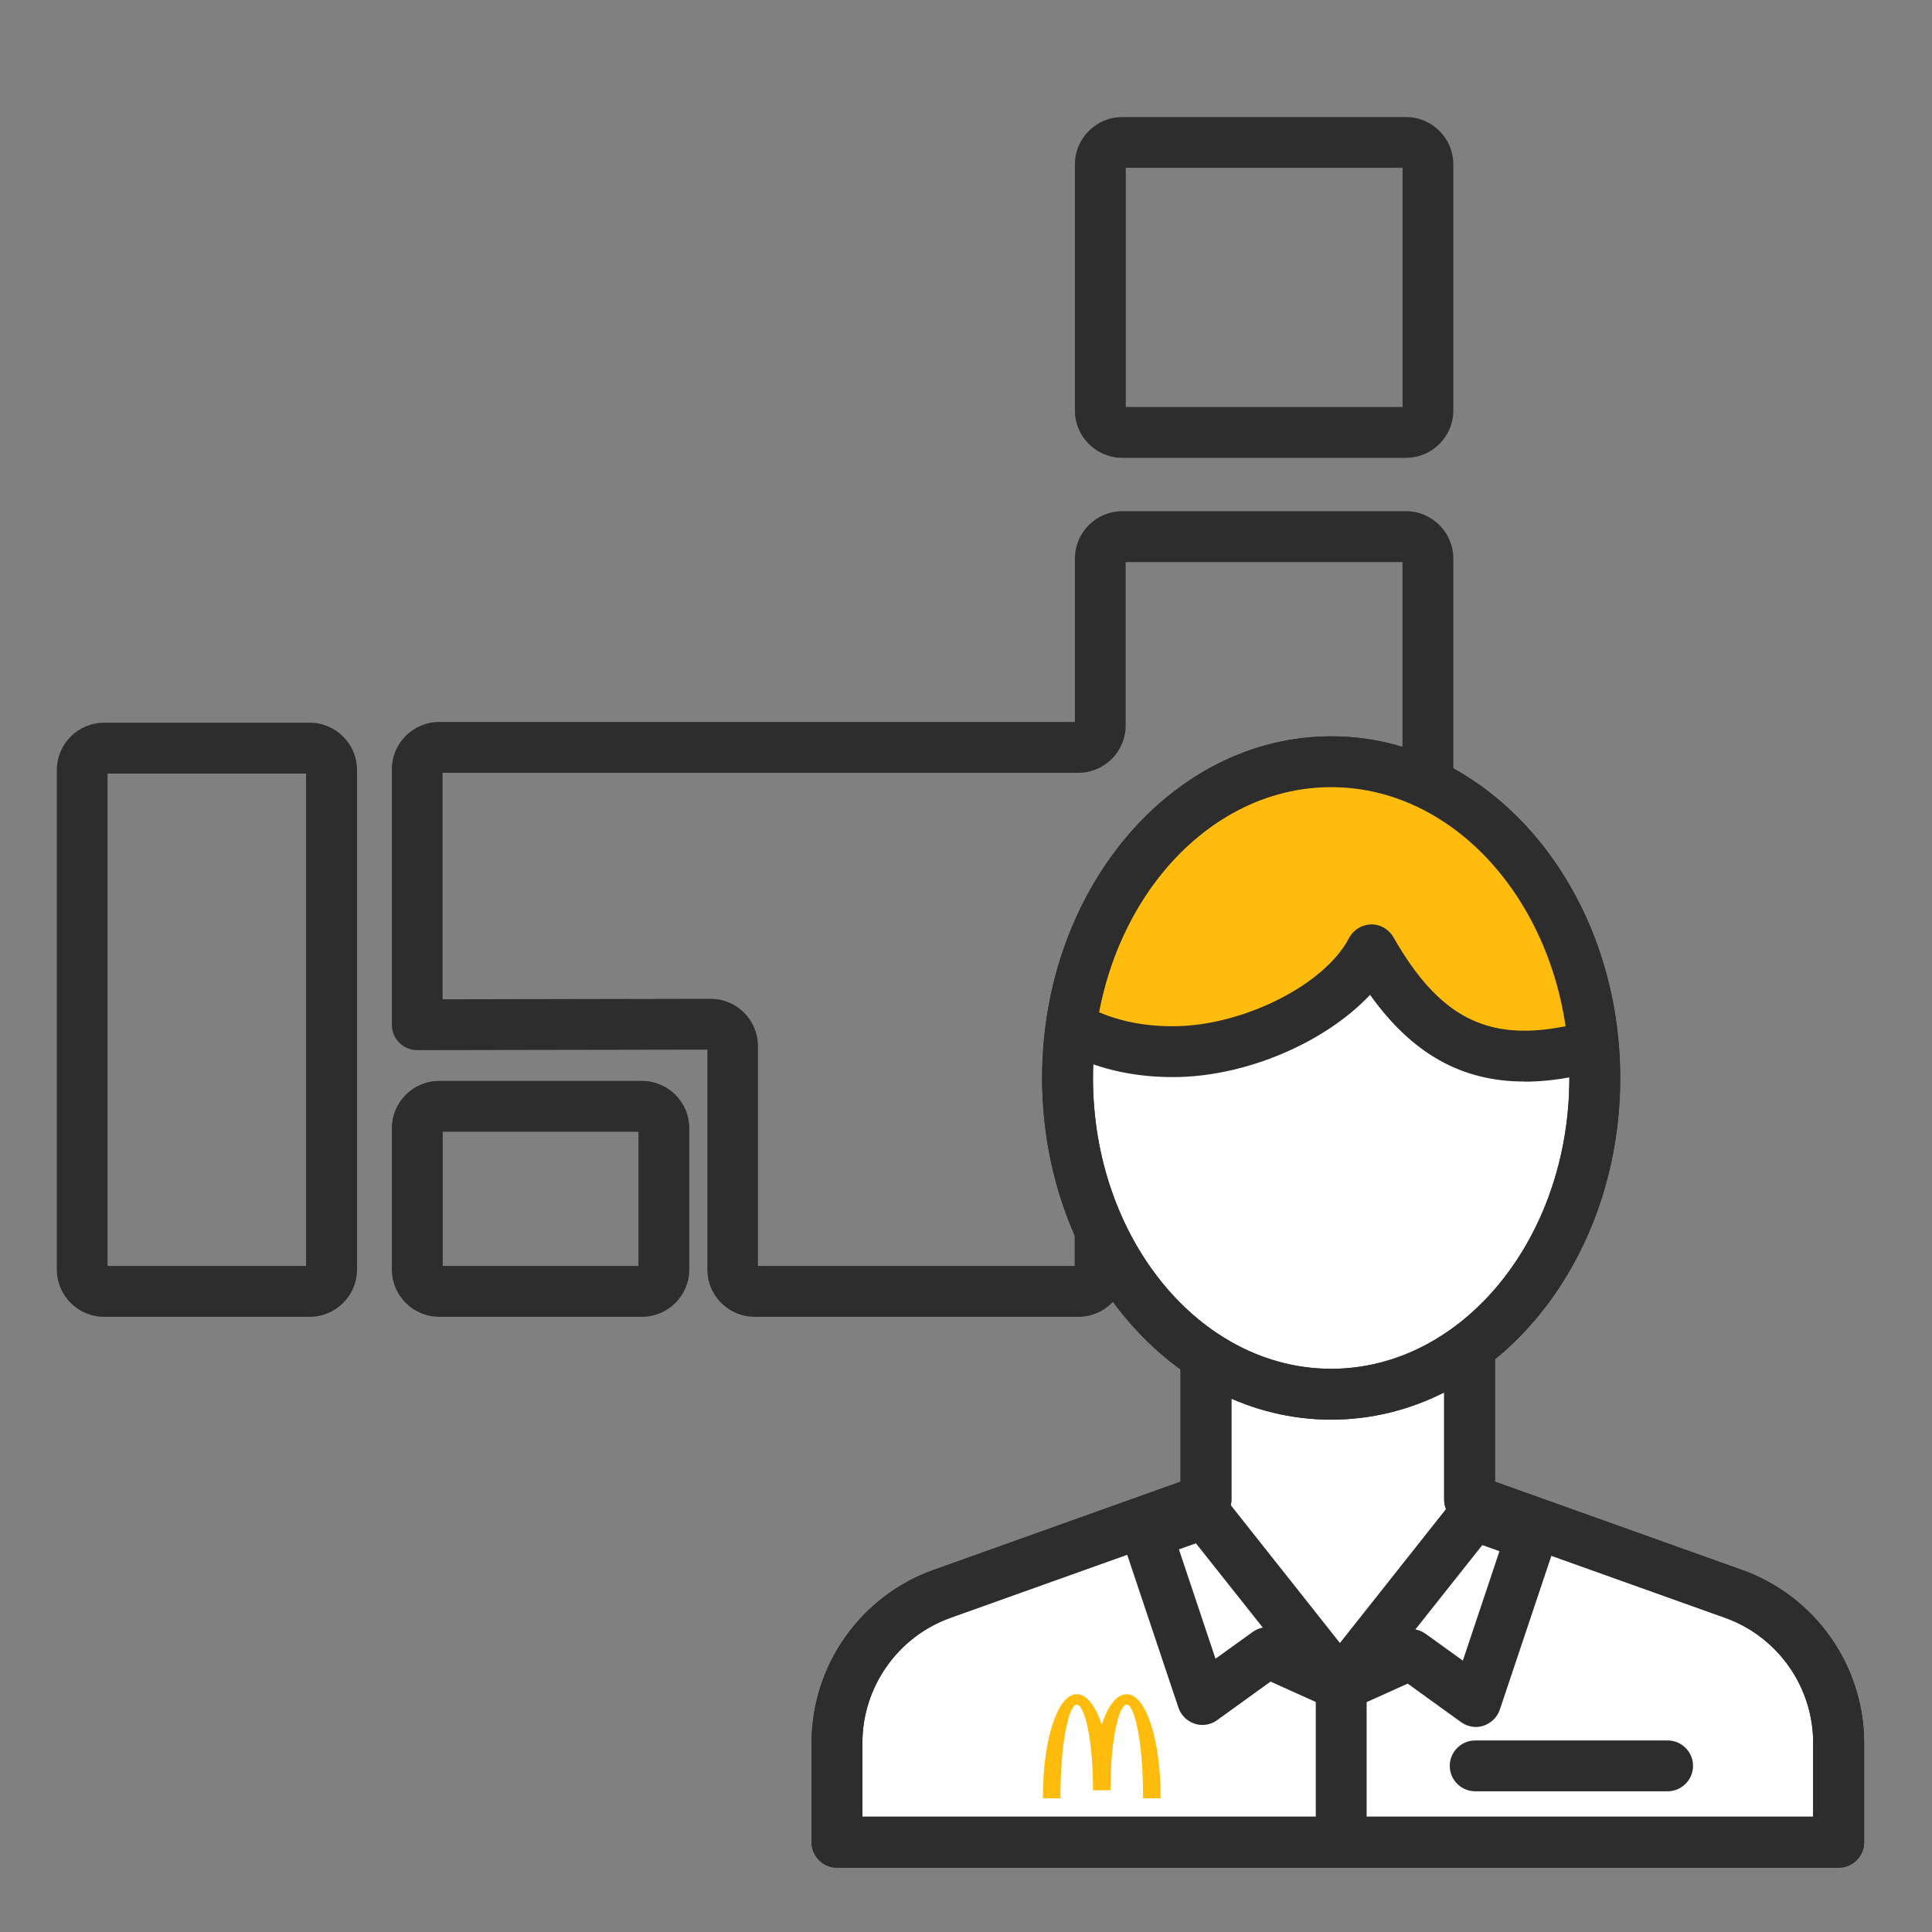
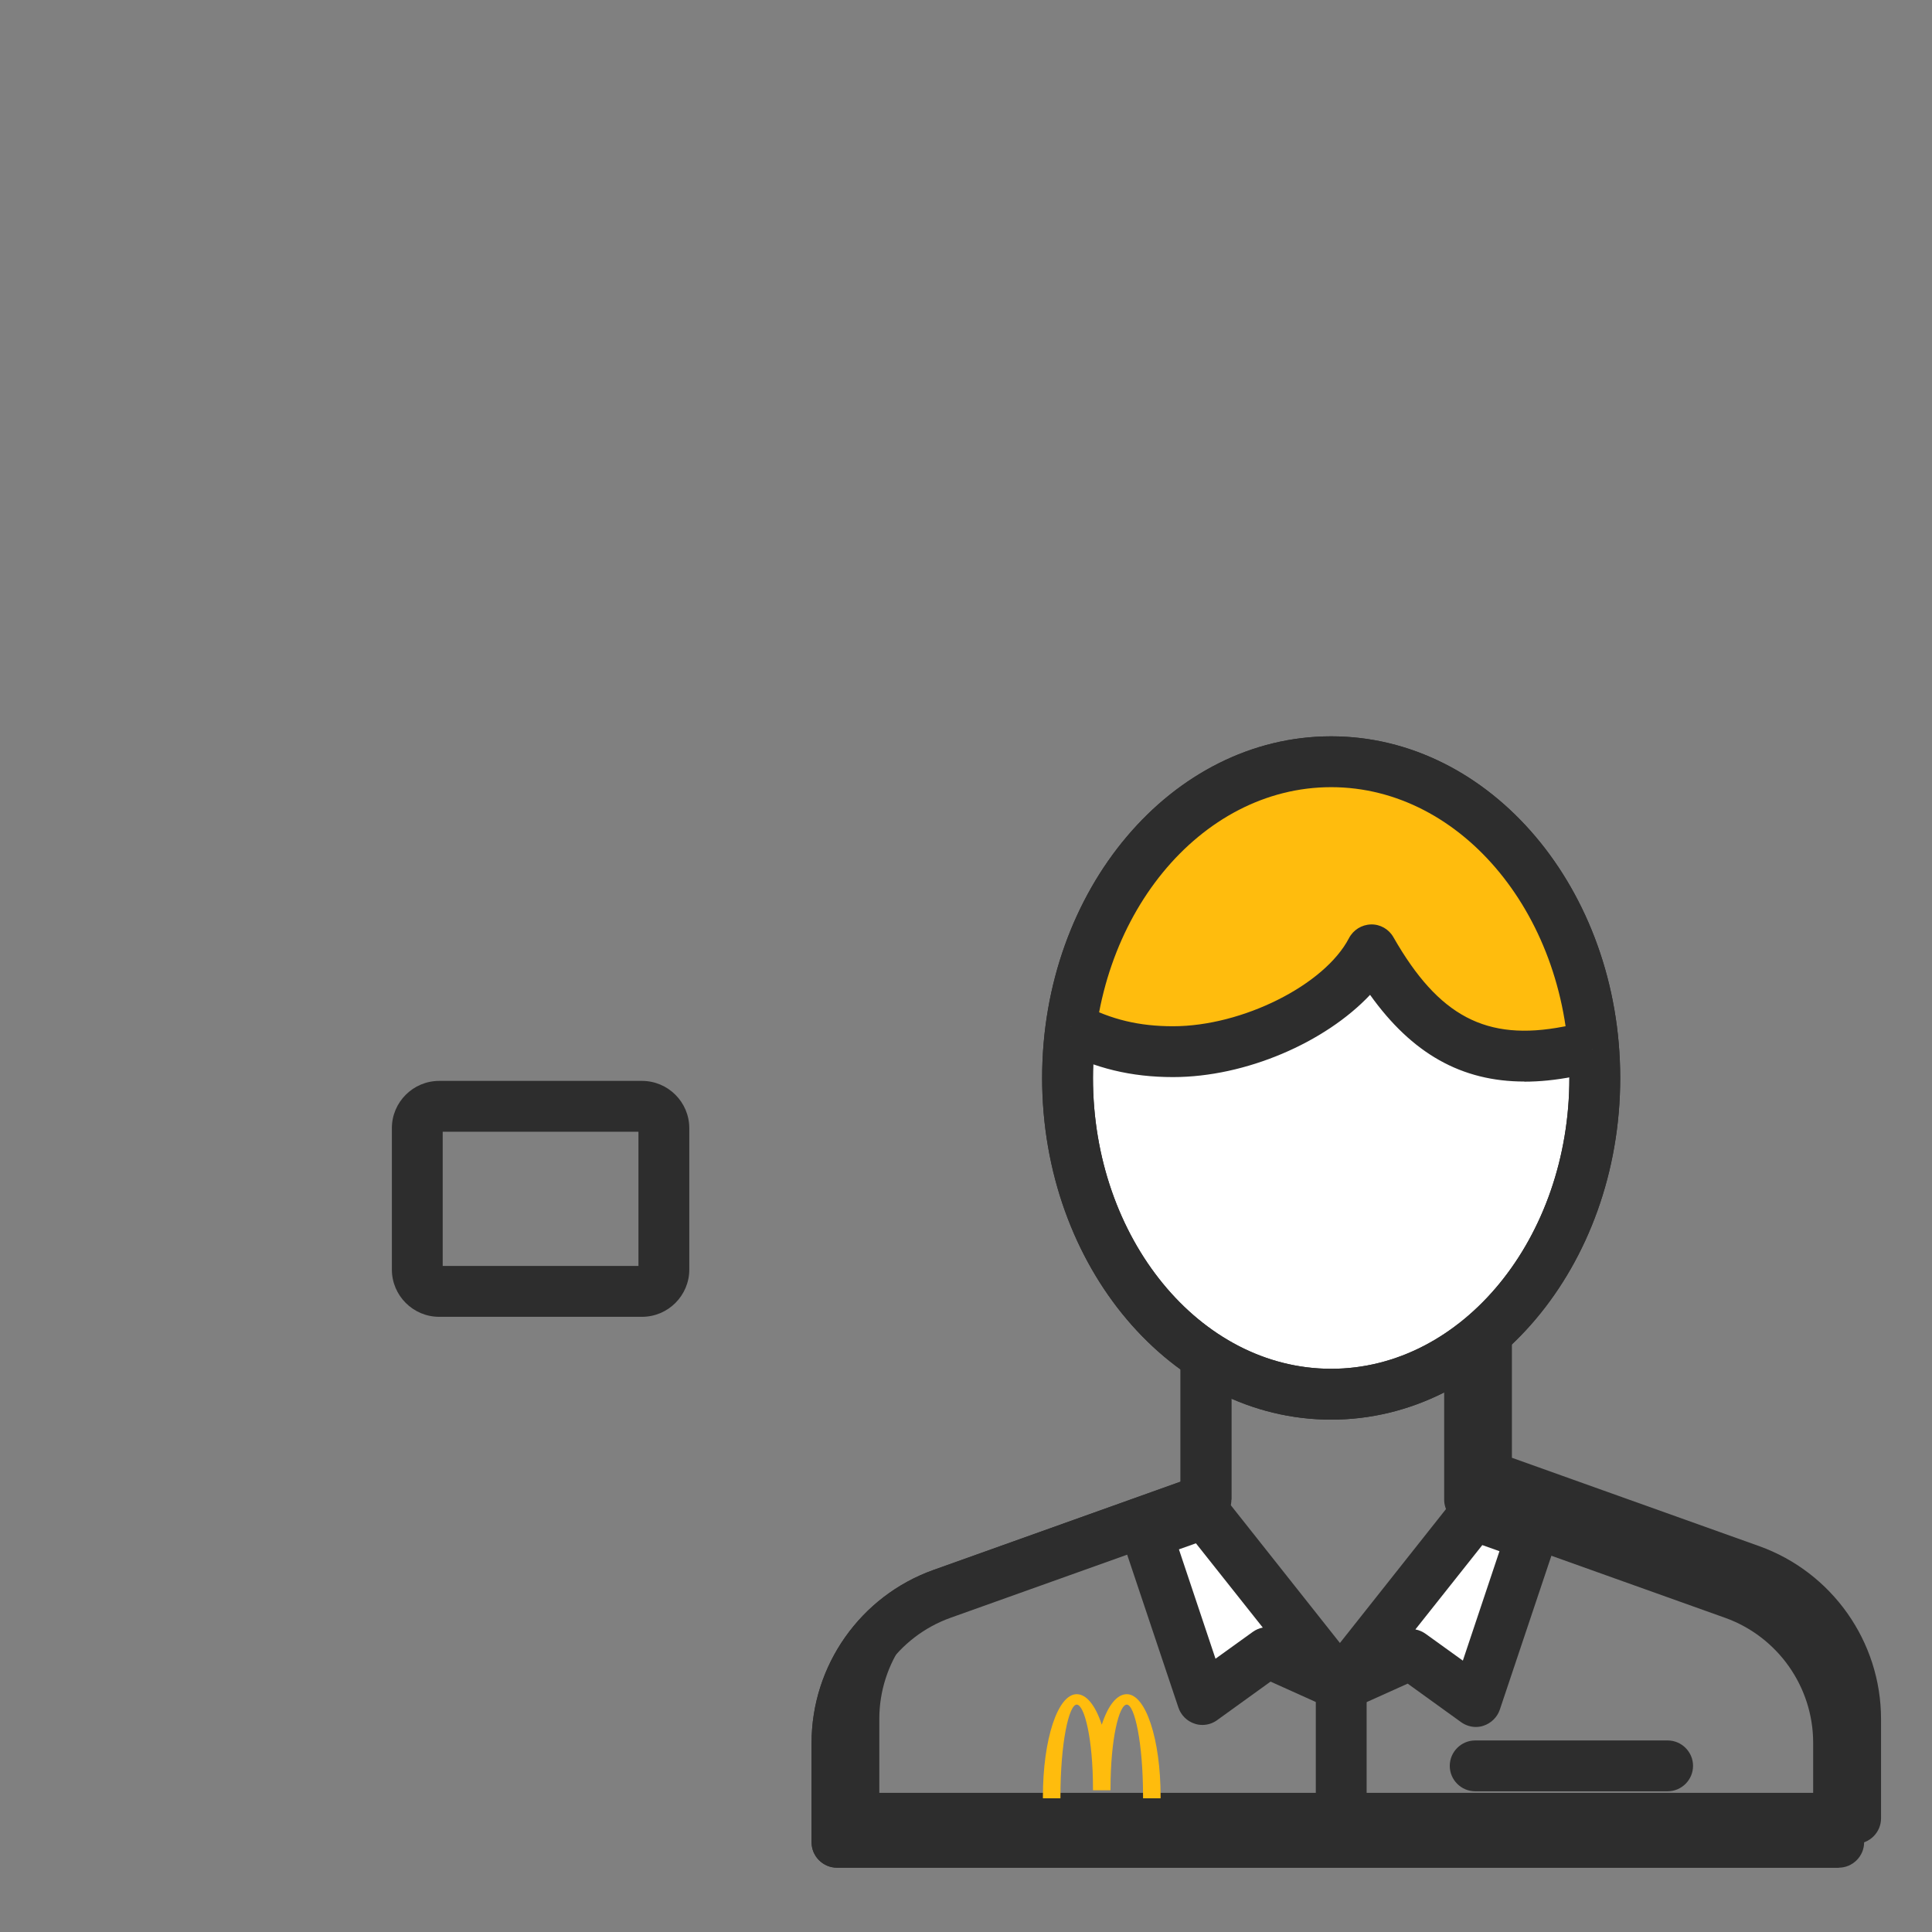
<svg xmlns="http://www.w3.org/2000/svg" id="Outline_Free_Icons" viewBox="0 0 152 152">
  <rect x="0" y="0" width="152" height="152" fill="#808080" stroke="none" />
  <defs>
    <style>
      .cls-1 {
        fill: none;
      }

      .cls-2 {
        fill: #ffbc0d;
      }

      .cls-3 {
        fill: #fff;
      }

      .cls-4 {
        fill: #2d2d2d;
      }
    </style>
  </defs>
  <g id="offday">
    <rect class="cls-1" width="152" height="152" />
-     <path class="cls-4" d="M110.62,36.02h-22.33c-2.05,0-3.72-1.67-3.72-3.72V12.93c0-2.05,1.67-3.72,3.72-3.72h22.33c2.05,0,3.72,1.67,3.72,3.72v19.37c0,2.05-1.67,3.72-3.72,3.72ZM88.57,32.02h21.78V13.2h-21.78v18.81Z" />
    <path class="cls-4" d="M50.51,103.6h-15.96c-2.05,0-3.72-1.67-3.72-3.72v-11.12c0-2.05,1.67-3.72,3.72-3.72h15.96c2.05,0,3.72,1.67,3.72,3.72v11.12c0,2.05-1.67,3.72-3.72,3.72ZM34.83,99.6h15.4v-10.56h-15.4v10.56Z" />
-     <path class="cls-4" d="M110.62,103.6h-10.12c-2.05,0-3.72-1.67-3.72-3.72v-17.72h-8.21v17.72c0,2.05-1.67,3.72-3.72,3.72h-25.48c-2.05,0-3.72-1.67-3.72-3.72v-17.3l-22.82.04h0c-.53,0-1.04-.21-1.41-.58-.38-.38-.59-.88-.59-1.42v-20.1c0-2.05,1.67-3.72,3.72-3.72h50.02v-12.86c0-2.05,1.67-3.72,3.72-3.72h22.33c2.05,0,3.72,1.67,3.72,3.72v55.94c0,2.05-1.67,3.72-3.72,3.72ZM100.78,99.6h9.56v-55.38h-21.78v12.86c0,2.05-1.67,3.72-3.72,3.72h-50.02v17.82l21.09-.04h0c.99,0,1.93.39,2.63,1.09.7.7,1.09,1.64,1.09,2.63v17.3h24.92v-17.71c0-2.05,1.67-3.72,3.72-3.72h8.77c2.05,0,3.72,1.67,3.72,3.72v17.71Z" />
    <g>
      <g>
-         <path class="cls-3" d="M94.88,106.71v11.28l-20.77,7.42c-4.95,1.77-8.26,6.46-8.26,11.72v7.82h78.8v-7.82c0-5.26-3.31-9.95-8.26-11.72l-20.77-7.42v-12.05" />
        <path class="cls-4" d="M144.65,146.94h-78.8c-1.1,0-2-.9-2-2v-7.82c0-6.09,3.85-11.55,9.58-13.6l19.45-6.95v-9.87h4v11.28c0,.85-.53,1.6-1.33,1.88l-20.77,7.42c-4.14,1.48-6.93,5.43-6.93,9.83v5.82h74.8v-5.82c0-4.4-2.79-8.35-6.93-9.83l-20.77-7.42c-.8-.28-1.33-1.04-1.33-1.88v-12.05h4v10.64l19.45,6.95c5.73,2.05,9.59,7.51,9.59,13.6v7.82c0,1.1-.9,2-2,2Z" />
      </g>
-       <path class="cls-4" d="M144.65,146.94h-78.8c-1.1,0-2-.9-2-2v-7.82c0-6.09,3.85-11.55,9.58-13.6l19.45-6.95v-9.87h4v11.28c0,.85-.53,1.6-1.33,1.88l-20.77,7.42c-4.14,1.48-6.93,5.43-6.93,9.83v5.82h74.8v-5.82c0-4.4-2.79-8.35-6.93-9.83l-20.77-7.42c-.8-.28-1.33-1.04-1.33-1.88v-12.05h4v10.64l19.45,6.95c5.73,2.05,9.59,7.51,9.59,13.6v7.82c0,1.1-.9,2-2,2Z" />
+       <path class="cls-4" d="M144.65,146.94h-78.8c-1.1,0-2-.9-2-2v-7.82c0-6.09,3.85-11.55,9.58-13.6l19.45-6.95v-9.87h4v11.28l-20.77,7.42c-4.14,1.48-6.93,5.43-6.93,9.83v5.82h74.8v-5.82c0-4.4-2.79-8.35-6.93-9.83l-20.77-7.42c-.8-.28-1.33-1.04-1.33-1.88v-12.05h4v10.64l19.45,6.95c5.73,2.05,9.59,7.51,9.59,13.6v7.82c0,1.1-.9,2-2,2Z" />
      <g>
        <ellipse class="cls-3" cx="104.73" cy="84.81" rx="20.74" ry="24.88" />
        <path class="cls-4" d="M104.73,111.69c-12.54,0-22.74-12.06-22.74-26.88s10.2-26.88,22.74-26.88,22.74,12.06,22.74,26.88-10.2,26.88-22.74,26.88ZM104.73,61.93c-10.33,0-18.74,10.27-18.74,22.88s8.41,22.88,18.74,22.88,18.74-10.27,18.74-22.88-8.41-22.88-18.74-22.88Z" />
      </g>
      <path class="cls-2" d="M85.45,79.33c2.45,1.28,4.9,1.87,7.75,1.87,5.78,0,12.83-3.41,15.08-7.73,3.75,6.57,8.14,9.04,14.96,7.73.68-.13,1.14-.11,1.81-.19l-4.04-12.58-8.81-7.76-12-.75-7.56,4.57-4.72,6.59-2.47,8.25Z" />
      <path class="cls-4" d="M104.73,111.69c-12.54,0-22.74-12.06-22.74-26.88s10.2-26.88,22.74-26.88,22.74,12.06,22.74,26.88-10.2,26.88-22.74,26.88ZM104.73,61.93c-10.33,0-18.74,10.27-18.74,22.88s8.41,22.88,18.74,22.88,18.74-10.27,18.74-22.88-8.41-22.88-18.74-22.88Z" />
      <g>
        <path class="cls-3" d="M125.28,82.54c-.7.09-1.18.06-1.88.19-7.06,1.36-11.6-1.2-15.49-8-2.33,4.47-9.63,8-15.62,8-2.95,0-5.49-.6-8.03-1.93" />
        <path class="cls-4" d="M119.94,85.09c-4.96,0-8.85-2.2-12.15-6.82-3.52,3.74-9.78,6.47-15.5,6.47-3.29,0-6.14-.69-8.95-2.16l1.85-3.54c2.25,1.18,4.44,1.7,7.1,1.7,5.45,0,11.92-3.24,13.84-6.93.34-.65,1-1.06,1.73-1.08.73-.02,1.41.37,1.77,1.01,3.56,6.23,7.31,8.2,13.37,7.03.54-.11.98-.14,1.37-.16.2-.01.41-.03.64-.05l.48,3.97c-.32.04-.59.06-.86.08-.32.02-.57.04-.87.1-1.35.26-2.62.39-3.84.39Z" />
      </g>
      <g>
        <polygon class="cls-3" points="94.78 119.04 90.23 120.66 94.6 133.71 99.74 130.01 105.52 132.6 105.52 132.6 94.78 119.04" />
        <path class="cls-4" d="M94.6,135.71c-.21,0-.41-.03-.61-.1-.6-.19-1.08-.67-1.28-1.27l-4.37-13.04c-.35-1.03.2-2.15,1.22-2.52l4.54-1.62c.81-.29,1.71-.03,2.24.64l10.74,13.56c.57.72.58,1.74.01,2.47-.57.73-1.56.98-2.4.6l-4.73-2.13-4.2,3.03c-.34.25-.75.38-1.17.38ZM92.75,121.89l2.88,8.61,2.93-2.11c.24-.17.51-.29.79-.34l-5.26-6.63-1.35.48Z" />
      </g>
      <g>
        <polygon class="cls-3" points="115.95 119.2 120.49 120.83 116.12 133.87 110.99 130.17 105.2 132.77 105.2 132.77 115.95 119.2" />
        <path class="cls-4" d="M116.12,135.87c-.41,0-.82-.13-1.17-.38l-4.2-3.03-4.73,2.13c-.84.38-1.83.13-2.4-.6-.57-.73-.56-1.75.01-2.47l10.74-13.56c.53-.67,1.43-.93,2.24-.64l4.54,1.62c1.03.37,1.57,1.49,1.22,2.52l-4.37,13.04c-.2.6-.68,1.07-1.28,1.27-.2.07-.41.1-.61.1ZM111.37,128.2c.28.05.55.17.79.34l2.93,2.11,2.88-8.61-1.35-.48-5.26,6.63Z" />
      </g>
      <rect class="cls-4" x="103.52" y="131.02" width="4" height="15.13" />
      <path class="cls-4" d="M131.2,140.93h-15.14c-1.1,0-2-.9-2-2s.9-2,2-2h15.14c1.1,0,2,.9,2,2s-.9,2-2,2Z" />
      <g>
        <path class="cls-2" d="M89.93,141.48v-.13c0-4.27-.67-7.24-1.28-7.24s-1.28,2.72-1.28,6.61v.13h-1.38v-.13c0-3.9-.67-6.61-1.28-6.61s-1.28,2.97-1.28,7.24v.13h-1.38v-.13c0-4.52,1.17-8.06,2.66-8.06.76,0,1.47.87,1.97,2.4.5-1.53,1.2-2.4,1.97-2.4,1.49,0,2.66,3.54,2.66,8.06v.13h-1.38Z" />
        <path class="cls-2" d="M88.65,133.99c.78,0,1.41,3.27,1.41,7.37h1.12c0-4.41-1.13-7.93-2.53-7.93-.8,0-1.5,1.06-1.97,2.72-.46-1.66-1.17-2.72-1.97-2.72-1.4,0-2.53,3.53-2.53,7.93h1.13c0-4.1.63-7.37,1.41-7.37s1.41,3.02,1.41,6.74h1.12c0-3.72.63-6.74,1.41-6.74Z" />
      </g>
    </g>
-     <path class="cls-4" d="M24.36,103.6H8.19c-2.05,0-3.72-1.67-3.72-3.72v-39.3c0-2.05,1.67-3.72,3.72-3.72h16.18c2.05,0,3.72,1.67,3.72,3.72v39.3c0,2.05-1.67,3.72-3.72,3.72ZM8.46,99.6h15.62v-38.74h-15.62v38.74Z" />
  </g>
</svg>